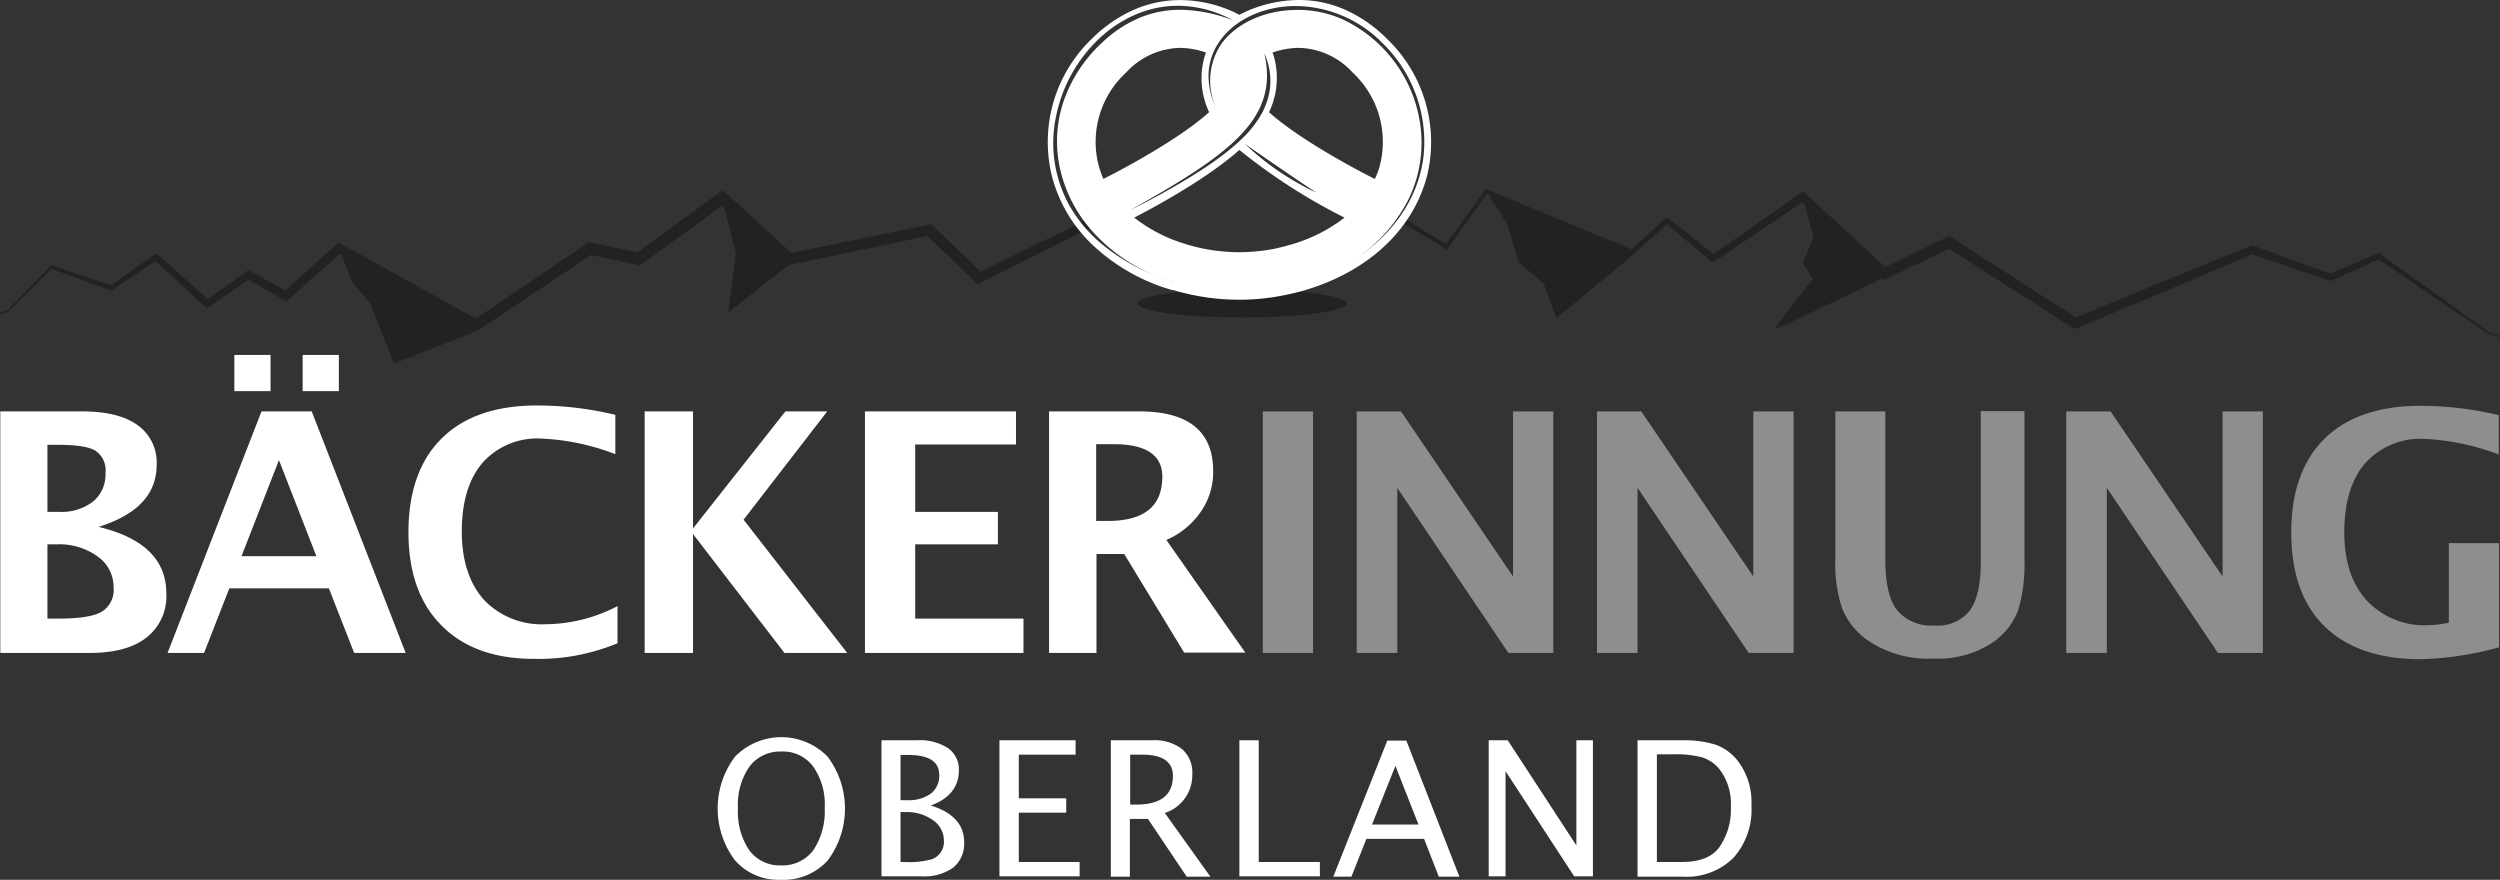
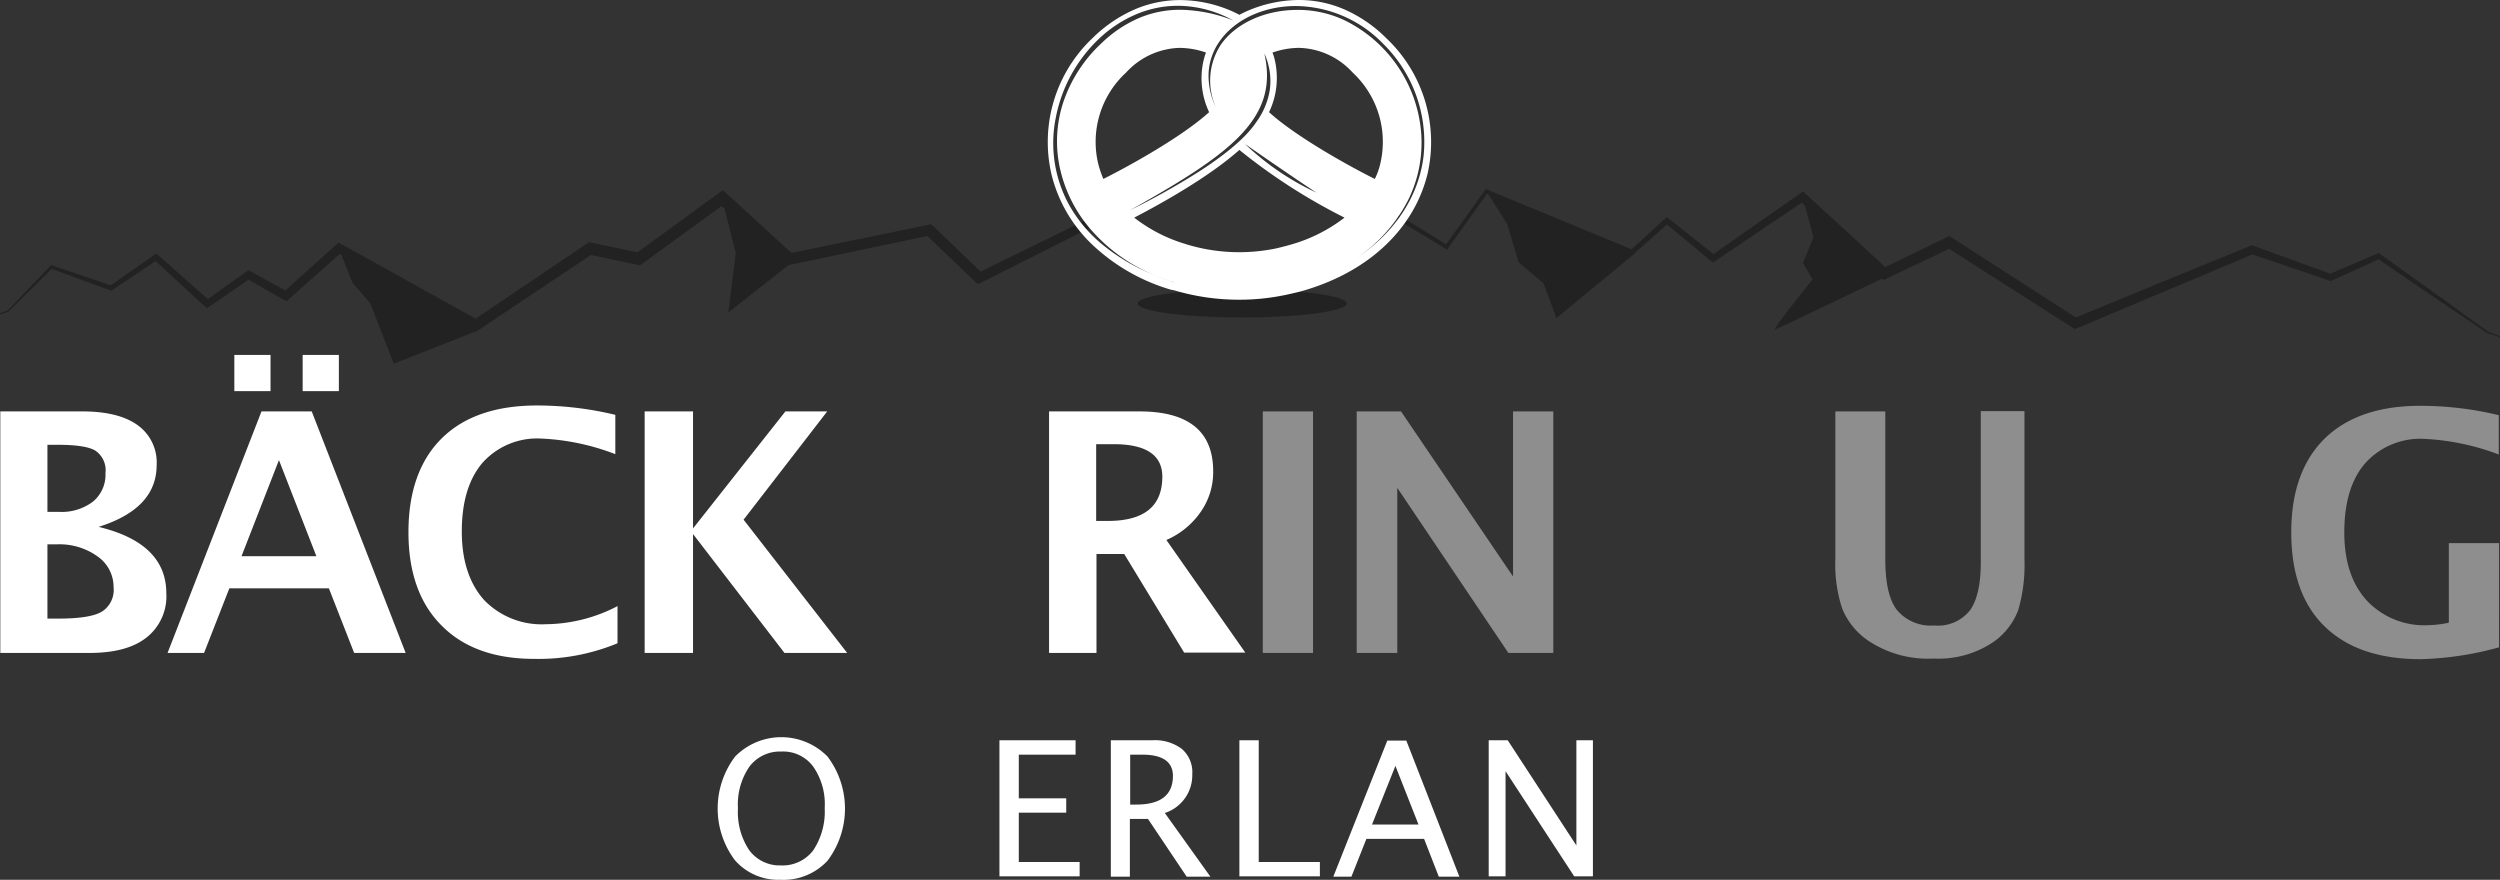
<svg xmlns="http://www.w3.org/2000/svg" width="295.18" height="103.877" viewBox="0 0 295.18 103.877">
  <rect x="0" y="0" width="295.18" height="103.877" fill="#333333" stroke="none" />
  <g id="Gruppe_34" data-name="Gruppe 34" transform="translate(-310 -3986.5)">
    <g id="BäckerinnungOberland-FINAL-01" transform="translate(310 3986.5)">
      <ellipse id="Ellipse_1" data-name="Ellipse 1" cx="12.342" cy="1.658" rx="12.342" ry="1.658" transform="translate(134.327 34.172)" fill="#232222" />
      <g id="Gruppe_1" data-name="Gruppe 1" transform="translate(0 22.309)">
        <path id="Pfad_1" data-name="Pfad 1" d="M314.643,96.8l-1.474-.479h0l-6.484-4.384L300.2,87.516l.295.037-5.637,2.542-.147.074-.147-.037-9.321-3.168h.332l-5.195,2.211-5.195,2.174-10.426,4.384-.258.111-.258-.147L256.8,90.942l-7.442-4.753.589.037-7.663,3.647-.368.184-.295-.295-4.79-4.495-4.789-4.532.589-.074-10.611,7.147-.258.184-.221-.184-5.453-4.495h.442L212.369,87l-.147.111-.147-.074-17.132-7.258.258-.074c-1.584,2.174-3.132,4.384-4.716,6.595l-.111.184-.184-.111-8.4-5.121.295-.037c-2.505,2.395-5.011,4.826-7.516,7.221l-.074.074h-.111l-18.642.332h-.221l-.147-.147-5.342-6.153.626.111-15.29,7.7-.405.184-.332-.295-5.895-5.637.589.184-16.505,3.463-.332.074-.258-.221-7.958-7.184.921.037-9.874,7.184-.258.184-.332-.074-5.747-1.216.553-.111L76.016,95.953l-.332.221-.368-.221L59.253,86.779l.663-.074-6.3,5.6-.295.258-.332-.184-4.384-2.505.516-.037-4.9,3.353-.295.184-.258-.221-6.005-5.526.442.037-5.342,3.574-.111.074-.147-.037-7-2.579.184-.037-5.232,5.158h0l-.921.295-.037-.147.921-.332-.037.037,5.084-5.305.074-.074.111.037,7.074,2.395-.258.037,5.268-3.684.221-.147.221.184,6.116,5.416-.516-.037,4.789-3.426.258-.184.258.147,4.421,2.432-.589.074,6.263-5.637.295-.258.368.184,16.174,8.99-.7.037,13.484-9.1.258-.184.295.074L95.1,86.853l-.589.111,9.874-7.184.479-.332.442.405,7.921,7.258-.626-.184,16.505-3.389.332-.074.258.221,5.895,5.674-.7-.111,15.363-7.516.368-.184.258.295,5.232,6.226-.368-.147,18.642-.037-.221.074c2.542-2.395,5.084-4.753,7.589-7.147l.147-.147.147.111,8.363,5.158-.295.074c1.584-2.174,3.168-4.384,4.716-6.558l.111-.147.147.074L212.3,86.484l-.295.074,4.09-3.758.221-.184.221.184,5.526,4.384-.479-.037,10.5-7.332.332-.221.295.295,4.863,4.458,4.826,4.458-.663-.111,7.626-3.684.295-.147.295.184,7.442,4.789,7.442,4.789-.516-.037,10.463-4.311,5.232-2.137,5.232-2.137.147-.074.147.074,9.247,3.353h-.258l5.674-2.432.147-.074.147.111,6.374,4.568,6.374,4.605h-.037l1.474.553Z" transform="translate(-19.5 -79.3)" fill="#232222" />
      </g>
      <g id="Gruppe_2" data-name="Gruppe 2" transform="translate(0.037 41.909)">
        <path id="Pfad_2" data-name="Pfad 2" d="M19.6,179.116V150.6h9.69c2.874,0,5.047.553,6.521,1.621a5.408,5.408,0,0,1,2.247,4.716q0,5.14-6.853,7.295c5.342,1.289,7.995,3.905,7.995,7.847a6.172,6.172,0,0,1-2.358,5.232c-1.547,1.216-3.795,1.805-6.705,1.805Zm5.563-16.653h1.4a6.108,6.108,0,0,0,3.979-1.216,4.107,4.107,0,0,0,1.474-3.353,2.8,2.8,0,0,0-1.179-2.653c-.774-.479-2.284-.7-4.495-.7H25.163v7.921Zm0,12.6h1.253c2.505,0,4.2-.258,5.158-.811a3.041,3.041,0,0,0,1.4-2.911,4.392,4.392,0,0,0-1.879-3.611,7.709,7.709,0,0,0-4.789-1.437H25.163Z" transform="translate(-19.6 -143.932)" fill="#fff" />
        <path id="Pfad_3" data-name="Pfad 3" d="M73.2,167.684l11.09-28.516h5.932l11.09,28.516H95.232l-2.984-7.626H80.495l-2.984,7.626Zm7.884-30.911V132.5h4.274v4.274Zm.847,19.49h8.842l-4.421-11.347Zm7.221-19.49V132.5h4.274v4.274Zm-3.795,0H81.084V132.5h4.274Z" transform="translate(-53.453 -132.5)" fill="#fff" />
        <path id="Pfad_4" data-name="Pfad 4" d="M175.084,176.774a24.344,24.344,0,0,1-9.874,1.842c-4.679,0-8.326-1.326-10.905-3.942-2.616-2.616-3.905-6.3-3.905-11.016,0-4.789,1.326-8.511,3.942-11.09s6.374-3.868,11.237-3.868a39.419,39.419,0,0,1,9.247,1.105v4.642a27.645,27.645,0,0,0-8.732-1.842,8.665,8.665,0,0,0-6.963,2.874c-1.621,1.916-2.432,4.605-2.432,8.105,0,3.426.884,6.116,2.616,8.068a9.436,9.436,0,0,0,7.295,2.874,18.63,18.63,0,0,0,8.474-2.137Z" transform="translate(-102.21 -142.732)" fill="#fff" />
        <path id="Pfad_5" data-name="Pfad 5" d="M226.1,179.116V150.6h5.711v13.816L242.716,150.6h4.937l-9.874,12.784,12.232,15.732h-7.405l-10.795-14.037v14.037Z" transform="translate(-150.021 -143.932)" fill="#fff" />
-         <path id="Pfad_6" data-name="Pfad 6" d="M296.7,179.116V150.6h17.832v3.905h-11.9v7.958h9.763v3.832h-9.763v8.768h12.784v4.053Z" transform="translate(-194.61 -143.932)" fill="#fff" />
        <path id="Pfad_7" data-name="Pfad 7" d="M355.7,179.116V150.6h10.684c5.784,0,8.695,2.358,8.695,7.074a8.181,8.181,0,0,1-1.474,4.79,9.507,9.507,0,0,1-4.053,3.316l9.321,13.3h-7.221l-7.074-11.642H361.3v11.679Zm5.563-15.584h1.363c4.31,0,6.447-1.732,6.447-5.232,0-2.542-1.916-3.832-5.747-3.832h-2.063Z" transform="translate(-231.873 -143.932)" fill="#fff" />
        <path id="Pfad_8" data-name="Pfad 8" d="M424.2,179.116V150.6h5.932v28.516Z" transform="translate(-275.136 -143.932)" fill="#8e8e8e" />
        <path id="Pfad_9" data-name="Pfad 9" d="M454.3,179.116V150.6h5.232l13.226,19.49V150.6h4.753v28.516h-5.305l-13.116-19.49v19.49Z" transform="translate(-294.147 -143.932)" fill="#8e8e8e" />
-         <path id="Pfad_10" data-name="Pfad 10" d="M531.3,179.116V150.6h5.232l13.226,19.49V150.6h4.753v28.516h-5.305l-13.116-19.49v19.49Z" transform="translate(-342.778 -143.932)" fill="#8e8e8e" />
        <path id="Pfad_11" data-name="Pfad 11" d="M607.6,150.537h5.932V168c0,2.763.442,4.753,1.363,5.968a5.2,5.2,0,0,0,4.421,1.842,4.818,4.818,0,0,0,4.2-1.768c.847-1.179,1.289-3.058,1.289-5.637V150.5h5.158V168a19.136,19.136,0,0,1-.737,6.005,8.206,8.206,0,0,1-2.726,3.611,11.6,11.6,0,0,1-7.295,2.1,12.676,12.676,0,0,1-7.884-2.247,8.464,8.464,0,0,1-2.874-3.647,16.623,16.623,0,0,1-.811-5.895v-17.39Z" transform="translate(-390.968 -143.868)" fill="#8e8e8e" />
-         <path id="Pfad_12" data-name="Pfad 12" d="M681.7,179.116V150.6h5.232l13.226,19.49V150.6h4.753v28.516h-5.305l-13.116-19.49v19.49Z" transform="translate(-437.768 -143.932)" fill="#8e8e8e" />
        <path id="Pfad_13" data-name="Pfad 13" d="M778.337,177.316a38.112,38.112,0,0,1-9.247,1.4c-4.937,0-8.695-1.289-11.347-3.868s-3.942-6.3-3.942-11.126c0-4.789,1.326-8.474,3.942-11.053q3.979-3.868,11.274-3.868a39.5,39.5,0,0,1,9.284,1.105v4.642a28.654,28.654,0,0,0-8.769-1.842,8.743,8.743,0,0,0-7,2.874c-1.658,1.916-2.469,4.642-2.469,8.179,0,3.426.884,6.079,2.653,8.032a9.333,9.333,0,0,0,7.295,2.911,12.757,12.757,0,0,0,2.395-.295v-9.395h5.932Z" transform="translate(-483.304 -142.795)" fill="#8e8e8e" />
      </g>
      <g id="Gruppe_3" data-name="Gruppe 3" transform="translate(84.737 87.04)">
        <path id="Pfad_14" data-name="Pfad 14" d="M256.905,271.837a6.788,6.788,0,0,1-5.379-2.321,10.169,10.169,0,0,1,.037-12.232,7.65,7.65,0,0,1,10.905,0,10.205,10.205,0,0,1,0,12.305A7.088,7.088,0,0,1,256.905,271.837Zm.037-1.695a4.559,4.559,0,0,0,3.832-1.768,8.266,8.266,0,0,0,1.363-5.01,7.751,7.751,0,0,0-1.363-4.9,4.42,4.42,0,0,0-3.758-1.768,4.514,4.514,0,0,0-3.758,1.768,7.865,7.865,0,0,0-1.363,4.937,8.1,8.1,0,0,0,1.326,4.937A4.475,4.475,0,0,0,256.942,270.142Z" transform="translate(-249.5 -255)" fill="#fff" />
-         <path id="Pfad_15" data-name="Pfad 15" d="M302,272.1V256h4.163a6.114,6.114,0,0,1,3.684.921,3.053,3.053,0,0,1,1.289,2.616c0,1.953-1.105,3.353-3.316,4.163,2.616.811,3.942,2.247,3.942,4.347a3.665,3.665,0,0,1-1.289,2.984,5.925,5.925,0,0,1-3.758,1.032H302Zm2.247-9.026h.737a4.559,4.559,0,0,0,2.837-.774,2.635,2.635,0,0,0,.995-2.21c0-1.584-1.216-2.358-3.684-2.358h-.884Zm0,7.295h.479a9.759,9.759,0,0,0,3.242-.332,2.178,2.178,0,0,0,1.4-2.21,2.9,2.9,0,0,0-1.289-2.395,5.255,5.255,0,0,0-3.205-.958h-.626v5.895Z" transform="translate(-282.658 -255.632)" fill="#fff" />
        <path id="Pfad_16" data-name="Pfad 16" d="M339.8,272.1V256h8.99v1.695h-6.705v5.158h5.6v1.695h-5.6v5.821h7.184v1.695H339.8Z" transform="translate(-306.531 -255.632)" fill="#fff" />
        <path id="Pfad_17" data-name="Pfad 17" d="M375.5,272.1V256h4.863a5.264,5.264,0,0,1,3.537,1.032,3.63,3.63,0,0,1,1.216,2.984,4.684,4.684,0,0,1-3.242,4.568l5.379,7.516h-2.8l-4.568-6.816h-2.137V272.1Zm2.284-8.511h.737c2.874,0,4.311-1.142,4.311-3.389,0-1.658-1.216-2.505-3.611-2.505h-1.437v5.895Z" transform="translate(-329.079 -255.632)" fill="#fff" />
        <path id="Pfad_18" data-name="Pfad 18" d="M416.7,272.1V256h2.284v14.368h7.221v1.695H416.7Z" transform="translate(-355.1 -255.632)" fill="#fff" />
        <path id="Pfad_19" data-name="Pfad 19" d="M459.253,272.163l-1.732-4.458h-6.816l-1.768,4.458H446.8l6.374-16.063h2.247l6.263,16.063Zm-2.395-6.153-2.726-6.926-2.763,6.926Z" transform="translate(-374.11 -255.695)" fill="#fff" />
        <path id="Pfad_20" data-name="Pfad 20" d="M496.6,272.1V256h2.247l8.105,12.416V256h1.953v16.063h-2.211l-8.105-12.416v12.416H496.6Z" transform="translate(-405.563 -255.632)" fill="#fff" />
-         <path id="Pfad_21" data-name="Pfad 21" d="M544.3,272.1V256h5.342a12.429,12.429,0,0,1,3.868.516,5.879,5.879,0,0,1,2.542,1.805,8.009,8.009,0,0,1,1.695,5.342,8.52,8.52,0,0,1-2.137,6.226,7.84,7.84,0,0,1-5.969,2.211Zm2.284-1.732h2.911c2.1,0,3.574-.553,4.421-1.695a7.673,7.673,0,0,0,1.4-4.826,6.65,6.65,0,0,0-1.363-4.458,4.306,4.306,0,0,0-1.99-1.363,11.993,11.993,0,0,0-3.5-.368h-1.879Z" transform="translate(-435.689 -255.632)" fill="#fff" />
      </g>
      <g id="Gruppe_5" data-name="Gruppe 5" transform="translate(123.693 0)">
        <path id="Ausschluss_2" data-name="Ausschluss 2" d="M-424.012-5964.612a26.9,26.9,0,0,1-7.848-1.143h-.074l-.184-.036a22.846,22.846,0,0,1-9.252-5.278,17.042,17.042,0,0,1-4.858-8.317,16.885,16.885,0,0,1,4.825-16.1,16.442,16.442,0,0,1,4.916-3.369,13.621,13.621,0,0,1,5.449-1.137,15.472,15.472,0,0,1,5.735,1.152,12.886,12.886,0,0,1,1.253.591,13.255,13.255,0,0,1,1.253-.591,15.564,15.564,0,0,1,5.765-1.161,13.541,13.541,0,0,1,5.433,1.135,16.284,16.284,0,0,1,4.9,3.379,16.877,16.877,0,0,1,4.863,16.026c-1.583,6.406-6.793,11.388-14.294,13.668-.808.257-1.666.443-2.5.624l-.01,0A26.36,26.36,0,0,1-424.012-5964.612Zm-8.214-2.21a3.364,3.364,0,0,0,.587.184c-.052-.015-.11-.033-.172-.052l-.415-.131h0Zm-1.884-.706c.6.254,1.23.491,1.883.705-.674-.229-1.307-.467-1.883-.705h0Zm2.8-31.79a12.677,12.677,0,0,0-5.039,1.055,14.789,14.789,0,0,0-4.289,2.851,17.365,17.365,0,0,0-5.067,9.2,15.145,15.145,0,0,0,1.512,10.336,16.48,16.48,0,0,0,3.828,4.635,23.309,23.309,0,0,0,6.252,3.714,20.209,20.209,0,0,1-7.6-5.515,16.438,16.438,0,0,1-3.623-7.58,14.772,14.772,0,0,1,.529-7.409,16.835,16.835,0,0,1,4.476-6.865,14.784,14.784,0,0,1,4.487-3,12.5,12.5,0,0,1,4.826-.95,17.635,17.635,0,0,1,6.235,1.26A13.637,13.637,0,0,0-431.308-5999.317Zm14.126.486h0a12.916,12.916,0,0,1,5.436,1.171,16.238,16.238,0,0,1,9.16,13.316,15.267,15.267,0,0,1-1.534,7.962,18.45,18.45,0,0,1-6.448,7.09c4.775-3.063,7.714-7.448,8.275-12.349a16.243,16.243,0,0,0-4.737-13.146,14.518,14.518,0,0,0-10.35-4.5c-3.92,0-7.439,1.7-9.183,4.434a7.066,7.066,0,0,0-1.119,3.464,8.585,8.585,0,0,0,.866,4.085,7.749,7.749,0,0,1,.581-7.419C-424.484-5997.258-421.016-5998.831-417.182-5998.831Zm-6.868,16.534h0c-3.655,3.253-9.348,6.4-12.416,7.994a18.353,18.353,0,0,0,6.116,3.131l.222.074a21.281,21.281,0,0,0,6.059.876,21.514,21.514,0,0,0,4.293-.433c.635-.142,1.341-.325,1.99-.517a18.7,18.7,0,0,0,6.152-3.131,68.68,68.68,0,0,1-12.416-7.994Zm2.947-11.384h0c.856,3.74-.024,6.724-2.85,9.675-2.635,2.752-6.924,5.415-12.99,8.819a86.311,86.311,0,0,0,8.049-4.5c3.391-2.181,5.69-4.161,6.834-5.886a8.7,8.7,0,0,0,1.612-3.873A7.759,7.759,0,0,0-421.1-5993.68ZM-423.386-5983h0a31.306,31.306,0,0,0,8.432,5.745l-.062-.04C-415.857-5977.846-418.354-5979.513-423.386-5983Zm-7.7-11.348a8.881,8.881,0,0,0-6.336,2.911,11.114,11.114,0,0,0-3.316,10.684,12.4,12.4,0,0,0,.627,1.88c3.146-1.574,9.318-5,12.489-7.884a9.354,9.354,0,0,1-.627-6.228l.04-.142a5.5,5.5,0,0,1,.218-.667A9.487,9.487,0,0,0-431.087-5994.344Zm14.059,0a9.624,9.624,0,0,0-3.116.557,5.252,5.252,0,0,1,.258.81,9.366,9.366,0,0,1-.663,6.227c3.162,2.873,9.339,6.308,12.49,7.884a8.168,8.168,0,0,0,.663-1.88,11.173,11.173,0,0,0-3.279-10.684A8.866,8.866,0,0,0-417.028-5994.348Z" transform="translate(446.693 6000)" fill="#fff" />
      </g>
      <path id="Pfad_27" data-name="Pfad 27" d="M591.593,81.9l1.289,4.753-1.253,3.021,1.142,1.953s-4.863,6.005-4.421,5.895,13.263-6.3,13.263-6.3Z" transform="translate(-378.756 -58.633)" fill="#232222" />
      <path id="Pfad_28" data-name="Pfad 28" d="M250.8,82.1l1.658,6.521-.884,7.037,7.811-6.153Z" transform="translate(-165.584 -58.76)" fill="#232222" />
      <path id="Pfad_29" data-name="Pfad 29" d="M495.9,80.1l2.432,3.832,1.363,4.532,2.947,2.505,1.51,4.089,9.247-7.626Z" transform="translate(-320.384 -57.497)" fill="#232222" />
      <path id="Pfad_30" data-name="Pfad 30" d="M128,98.2l1.658,4.126,2.1,2.432,2.763,7.111,9.726-3.832Z" transform="translate(-88.026 -68.928)" fill="#232222" />
    </g>
  </g>
</svg>